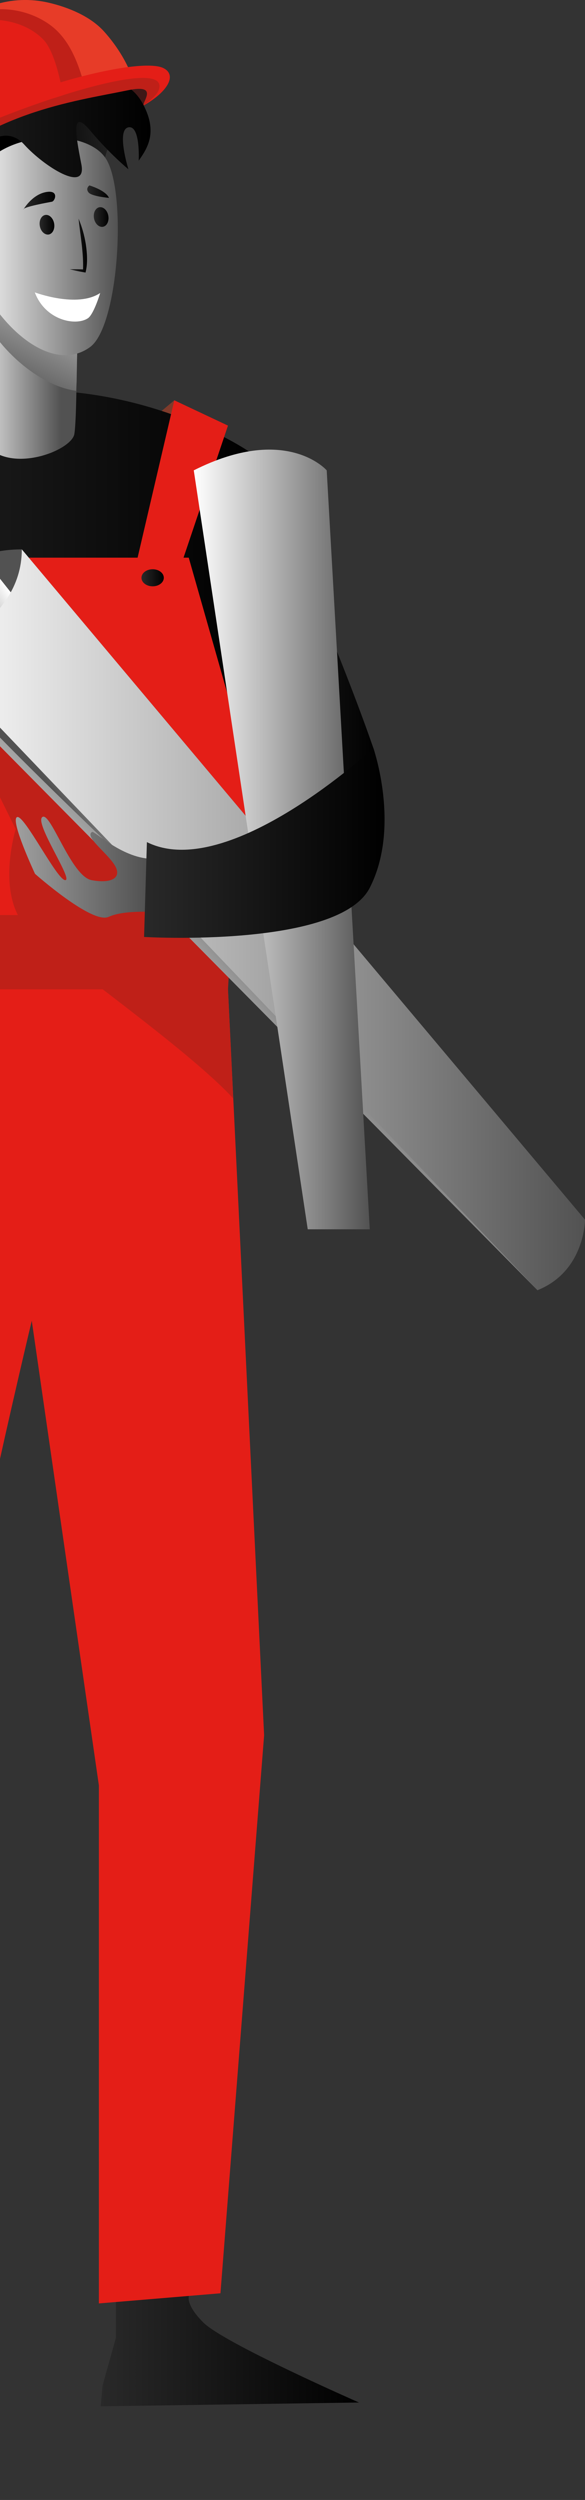
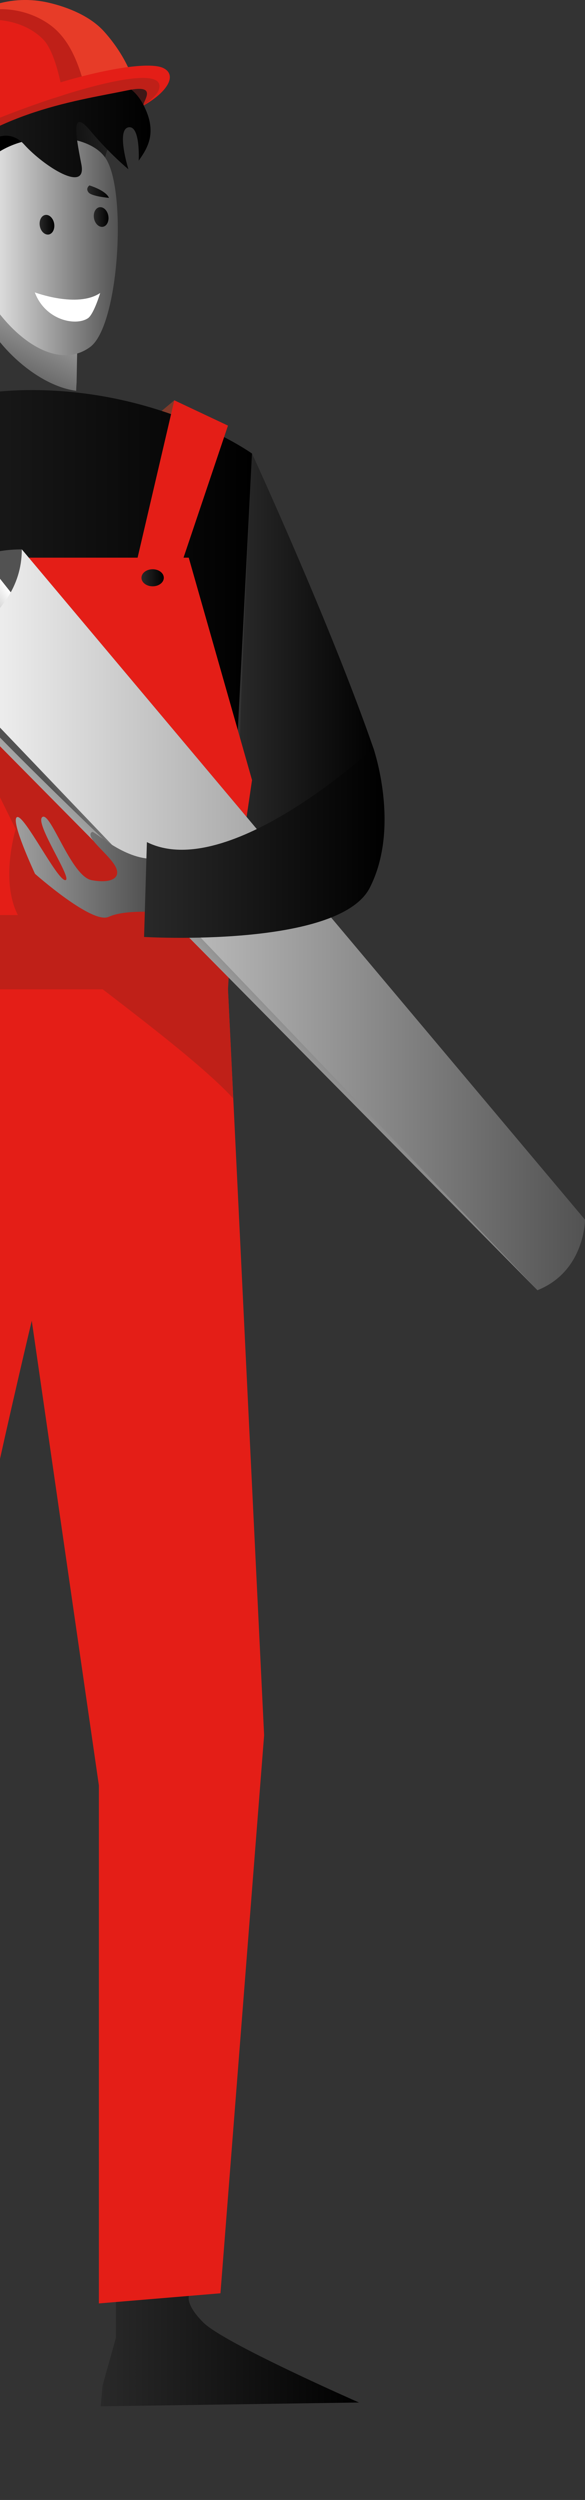
<svg xmlns="http://www.w3.org/2000/svg" width="408" height="1741" viewBox="0 0 408 1741" fill="none">
  <rect x="0" y="0" width="408" height="1741" fill="#333333" stroke="none" />
  <g clip-path="url(#clip0_1_124)">
    <path d="M121.571 278.769L87.755 307.077L121.571 334.019L130.57 300.311L121.571 278.769Z" fill="#803B2B" />
    <path d="M141.781 1617.39C127.206 1602.8 132.509 1597.06 132.509 1597.06L80.847 1601.74V1628.01L71.575 1661.17L70.242 1675.77L250.377 1673.13C250.377 1673.1 156.355 1631.96 141.781 1617.39Z" fill="url(#paint0_linear_1_124)" />
    <path d="M175.778 315.845C175.778 315.845 230.167 433.93 260.407 520.977C271.133 551.833 249.256 628.443 249.256 628.443C217.138 630.719 171.051 609.875 167.597 599.013C162.113 581.871 175.778 315.845 175.778 315.845Z" fill="url(#paint1_linear_1_124)" />
    <path d="M-131.528 322.914L-97.986 747.318L152.78 763.246L175.748 315.845C175.748 315.845 113.935 271.639 22.095 271.639C-69.716 271.639 -131.528 322.914 -131.528 322.914Z" fill="url(#paint2_linear_1_124)" />
    <path d="M157.84 665.095L175.778 543.247L131.631 388.359H-80.29C-80.29 388.359 -89.108 604.11 -131.498 618.249V658.935C-131.498 658.935 -131.892 832.241 -149.345 943.651C-165.222 1044.84 -97.531 1520.03 -83.532 1605.74L-37.021 1604.13H-2.57C-2.57 1604.13 -37.021 1272.57 -37.021 1219.51C-37.021 1166.44 22.155 919.773 22.155 919.773L68.969 1243.39V1604.13L153.75 1597.06L184.202 1208.46L157.84 665.095Z" fill="#E41E17" />
    <path d="M162.688 765.006L157.84 665.125L168.324 593.825C121.995 560.45 -52.656 434.962 -54.929 437.237C-57.565 439.877 10.975 577.441 10.975 577.441C10.975 577.441 -3.63 623.983 19.731 647.345C39.275 666.915 130.812 730.175 162.688 765.006Z" fill="#BF2018" />
    <path d="M121.571 278.769L94.088 396.399V421.4L123.237 402.497L158.992 296.397L121.571 278.769Z" fill="#E41E17" />
    <path d="M-131.528 637.242H161.961L159.022 688.973H-131.528V637.242Z" fill="#BF2018" />
    <path d="M15.216 382.594L408 849.444L374.882 898.504L-60.868 458.203C-60.868 458.203 -57.05 382.594 15.216 382.594Z" fill="url(#paint3_linear_1_124)" />
    <path d="M8.005 413.117L-5.236 396.429C-5.236 396.429 -48.96 428.924 -48.96 455.563C-48.96 482.202 344.43 836.215 344.43 836.215L364.307 828.266L8.005 413.117Z" fill="url(#paint4_linear_1_124)" />
    <path d="M-48.96 455.533C-48.96 455.533 15.216 435.629 15.216 382.594L408 849.444C408 849.444 408 885.245 374.882 898.504L-48.96 455.533Z" fill="url(#paint5_linear_1_124)" />
-     <path d="M135.145 327.556L214.623 856.088H257.892L227.864 327.556C227.864 327.556 199.624 295.062 135.145 327.556Z" fill="url(#paint6_linear_1_124)" />
    <path d="M214.684 621.526C214.684 621.526 196.443 645.98 170.263 649.166C144.084 652.352 125.055 635.331 117.571 635.331C110.087 635.331 87.331 633.207 75.757 638.516C64.212 643.826 24.428 608.54 24.428 608.54C24.428 608.54 6.945 571.251 11.883 569.037C16.792 566.852 39.73 612.939 45.517 612.939C51.304 612.939 23.761 572.95 29.549 568.976C35.336 565.001 49.607 610.3 63.879 612.939C78.15 615.609 85.453 611.089 79.847 602.29C74.242 593.491 58.758 582.568 64.212 579.383C65.939 578.381 85.998 598.588 107.36 598.103C132.297 597.526 160.416 584.085 183.899 591.033C203.654 596.859 213.441 619.614 214.684 621.526Z" fill="url(#paint7_linear_1_124)" />
    <path d="M114.238 402.376C114.238 405.653 110.753 408.323 106.451 408.323C102.148 408.323 98.664 405.653 98.664 402.376C98.664 399.099 102.148 396.429 106.451 396.429C110.753 396.429 114.238 399.069 114.238 402.376Z" fill="url(#paint8_linear_1_124)" />
    <path d="M260.407 520.977C260.407 520.977 159.295 614.76 102.451 586.452L100.482 652.503C100.482 652.503 236.258 660.513 257.892 618.249C279.527 575.954 260.407 520.977 260.407 520.977Z" fill="url(#paint9_linear_1_124)" />
    <path d="M41.487 110.379L-54.899 153.189L-68.443 148.335L-66.049 127.855L-30.961 98.243L56.91 62.077L105.027 56.069L106.572 61.197L100.239 73.394L41.487 110.379Z" fill="#3F1817" />
    <path d="M-2.479 223.883C-4.539 222.578 -30.204 158.651 -30.204 158.651C-30.204 158.651 -47.323 110.652 -36.264 102.551C-25.204 94.42 1.066 66.264 24.095 65.748C47.123 65.232 62.576 72.15 64.636 73.454C66.697 74.759 81.635 100.002 81.635 100.002C81.635 100.002 74.666 91.507 71.121 123.031C67.515 154.555 -2.479 223.883 -2.479 223.883Z" fill="url(#paint10_linear_1_124)" />
-     <path d="M55.607 221C52.88 229.162 54.062 287.446 51.88 302.131C49.759 316.603 -16.296 339.055 -17.599 286.384C-18.902 233.683 -13.69 171.727 -13.69 171.727L55.607 221Z" fill="url(#paint11_linear_1_124)" />
    <path d="M55.607 221L32.609 204.647L-13.69 171.697C-13.69 171.697 -13.69 171.727 -13.69 171.788C-13.69 171.818 -13.69 171.818 -13.69 171.849V171.879C-13.72 172.091 -13.751 172.516 -13.781 173.093C-13.933 175.004 -14.236 178.827 -14.599 184.137V184.167C-14.69 185.229 -14.751 186.382 -14.842 187.565C-14.842 187.656 -14.842 187.717 -14.872 187.808C-15.114 191.631 -15.387 196.03 -15.69 200.885C-15.69 201.158 -15.72 201.431 -15.72 201.704C-15.781 202.857 -15.841 204.04 -15.902 205.223V205.254C-15.932 205.86 -15.963 206.498 -15.993 207.135C-15.993 207.195 -15.993 207.256 -15.993 207.347C-15.993 207.59 -16.023 207.833 -16.023 208.075C-16.023 208.166 -16.023 208.257 -16.054 208.348C-16.084 208.773 -16.084 209.168 -16.114 209.592C-7.509 237.839 25.003 268.514 53.122 272.154C53.183 270.213 53.274 268.241 53.425 266.268C53.758 246.426 54.061 225.642 55.607 221Z" fill="url(#paint12_linear_1_124)" />
    <path d="M-16.266 123.425C-24.72 144.482 -25.174 183.044 -5.024 212.171C15.156 241.328 42.972 256.347 62.909 241.632C82.847 226.917 88.543 134.712 74.151 110.955C59.758 87.259 -3.388 91.325 -16.266 123.425Z" fill="url(#paint13_linear_1_124)" />
    <path d="M-16.265 211.959C-16.265 211.959 -20.75 181.8 -32.325 174.458C-43.869 167.116 -49.081 162.625 -51.202 151.976C-53.293 141.326 -78.866 119.511 -72.564 102.005C-66.261 84.498 -49.081 90.991 -33.719 60.529C-18.326 30.037 -1.752 13.168 34.033 24.272C69.818 35.377 74.787 57.222 74.787 57.222C74.787 57.222 90.573 54.492 100.209 73.394C109.875 92.326 102.936 103.067 96.725 111.926C96.725 111.926 98.058 86.956 89.513 88.685C80.968 90.415 89.574 117.903 89.574 117.903C89.574 117.903 76.726 107.375 63.031 91.082C49.335 74.789 52.698 93.843 56.758 114.475C60.819 135.106 30.427 115.658 16.944 100.73C3.46 85.803 -15.872 99.76 -22.932 120.907C-29.961 142.115 0.43 175.368 -16.265 211.959Z" fill="url(#paint14_linear_1_124)" />
-     <path d="M54.789 152.279C57.213 157.983 58.849 163.96 59.849 170.089C61.849 183.317 59.728 188.991 59.667 189.81C58.122 189.537 54.031 188.93 48.638 187.504C52.122 187.413 55.577 187.504 59.031 187.686L57.879 188.536C58.425 176.582 56.092 164.537 54.789 152.279Z" fill="url(#paint15_linear_1_124)" />
    <path d="M37.73 155.495C38.457 159.227 36.821 162.716 34.094 163.293C31.336 163.839 28.518 161.26 27.791 157.528C27.064 153.796 28.7 150.307 31.427 149.73C34.184 149.154 37.002 151.733 37.73 155.495Z" fill="url(#paint16_linear_1_124)" />
    <path d="M75.514 150.125C76.241 153.857 74.635 157.346 71.878 157.922C69.121 158.469 66.303 155.89 65.576 152.158C64.848 148.396 66.485 144.937 69.212 144.36C71.969 143.784 74.787 146.363 75.514 150.125Z" fill="url(#paint17_linear_1_124)" />
-     <path d="M16.247 145.999C16.247 145.999 22.064 135.804 31.73 133.832C41.396 131.86 38.487 140.021 36.215 140.477C33.942 140.932 15.853 144.087 16.247 145.999Z" fill="url(#paint18_linear_1_124)" />
    <path d="M62.364 129.129C62.364 129.129 73.817 132.527 75.999 137.807C75.999 137.807 63.879 136.805 61.697 133.953C59.485 131.101 62.364 129.129 62.364 129.129Z" fill="url(#paint19_linear_1_124)" />
    <path d="M24.276 203.615C24.276 203.615 53.849 214.75 69.878 204.04C69.878 204.04 65.394 218.937 61.303 221.638C52.698 227.311 31.548 223.033 24.276 203.615Z" fill="white" />
    <path d="M-38.688 22.816C-38.415 23.514 -13.811 85.651 -14.054 84.984C11.035 75.76 46.577 65.384 72.332 58.679C68 47.938 61.334 31.311 50.607 25.122C36.215 16.869 11.489 3.641 -8.236 7.13C-24.78 10.043 -31.567 17.901 -38.688 22.816Z" fill="#F2B90D" />
    <path d="M-36.112 20.541C-35.809 21.238 -10.266 84.711 -10.539 84.043C15.913 74.456 64 58.041 91.149 50.972C86.846 40.474 80.15 30.34 72.575 21.936C63.061 11.378 47.85 5.158 34.245 1.942C21.307 -1.123 7.974 -0.577 -4.691 3.55C-14.902 6.887 -24.326 12.197 -33.143 18.235C-35.113 19.63 -36.112 20.541 -36.112 20.541Z" fill="#E73C28" />
    <path d="M-51.717 27.61L-21.69 88.261C-20.962 88.079 12.035 75.032 59.637 62.137C55.273 45.966 49.334 28.065 35.336 17.658C21.973 7.707 3.157 3.793 -12.902 8.192C-20.235 10.194 -27.023 13.775 -33.113 18.295C-39.749 20.601 -46.809 24.394 -51.717 27.61Z" fill="#BF2018" />
    <path d="M-73.442 127.855C-63.443 96.726 10.944 75.548 44.274 66.537C42.305 57.92 38.366 35.741 30.003 27.337C-1.025 -3.914 -78.472 20.601 -84.169 78.339C-85.32 90.809 -78.018 114.627 -73.442 127.855Z" fill="#E41E17" />
    <path d="M-73.442 127.916L-73.473 127.855C-64.352 96.756 5.338 77.641 37.972 68.236C55.819 62.714 108.572 42.568 112.662 57.677C114.208 63.412 109.875 66.81 100.239 73.424C98.754 71.3 111.329 58.315 89.513 62.805C49.789 70.966 -8.751 77.975 -59.838 129.16C-70.473 139.809 -62.11 148.911 -54.899 153.22C-70.988 153.462 -76.866 139.02 -73.442 127.916Z" fill="#BF2018" />
    <path d="M-74.867 127.43C-63.049 82.253 91.149 36.136 113.965 47.422C123.631 52.216 117.056 63.867 100.27 73.424C107.633 67.841 110.026 64.898 110.875 62.259C119.48 34.649 -22.356 85.651 -54.535 108.225C-61.898 113.383 -68.594 119.784 -71.867 128.037V128.067C-72.018 128.856 -74.321 133.832 -72.473 140.477C-71.412 144.542 -69.261 148.426 -65.534 150.823C-79.351 146.605 -74.867 127.43 -74.867 127.43Z" fill="#E41E17" />
  </g>
  <defs>
    <linearGradient id="paint0_linear_1_124" x1="70.254" y1="1636.39" x2="250.389" y2="1636.39" gradientUnits="userSpaceOnUse">
      <stop offset="0.001" stop-color="#292929" />
      <stop offset="1" />
    </linearGradient>
    <linearGradient id="paint1_linear_1_124" x1="166.286" y1="472.24" x2="263.363" y2="472.24" gradientUnits="userSpaceOnUse">
      <stop offset="0.001" stop-color="#292929" />
      <stop offset="1" />
    </linearGradient>
    <linearGradient id="paint2_linear_1_124" x1="-131.518" y1="517.439" x2="175.774" y2="517.439" gradientUnits="userSpaceOnUse">
      <stop offset="0.001" stop-color="#292929" />
      <stop offset="1" />
    </linearGradient>
    <linearGradient id="paint3_linear_1_124" x1="97.232" y1="715.312" x2="184.886" y2="636.285" gradientUnits="userSpaceOnUse">
      <stop offset="0.001" stop-color="white" />
      <stop offset="1" stop-color="#525252" />
    </linearGradient>
    <linearGradient id="paint4_linear_1_124" x1="158.218" y1="627.312" x2="113.188" y2="658.914" gradientUnits="userSpaceOnUse">
      <stop offset="0.001" stop-color="white" />
      <stop offset="1" stop-color="#525252" />
    </linearGradient>
    <linearGradient id="paint5_linear_1_124" x1="-48.958" y1="640.563" x2="408.008" y2="640.563" gradientUnits="userSpaceOnUse">
      <stop offset="0.001" stop-color="white" />
      <stop offset="1" stop-color="#525252" />
    </linearGradient>
    <linearGradient id="paint6_linear_1_124" x1="135.157" y1="584.601" x2="257.895" y2="584.601" gradientUnits="userSpaceOnUse">
      <stop offset="0.001" stop-color="white" />
      <stop offset="1" stop-color="#525252" />
    </linearGradient>
    <linearGradient id="paint7_linear_1_124" x1="-101.913" y1="609.153" x2="101.766" y2="609.153" gradientUnits="userSpaceOnUse">
      <stop offset="0.001" stop-color="white" />
      <stop offset="1" stop-color="#525252" />
    </linearGradient>
    <linearGradient id="paint8_linear_1_124" x1="98.675" y1="402.369" x2="114.248" y2="402.369" gradientUnits="userSpaceOnUse">
      <stop offset="0.001" stop-color="#292929" />
      <stop offset="1" />
    </linearGradient>
    <linearGradient id="paint9_linear_1_124" x1="100.497" y1="587.038" x2="268.204" y2="587.038" gradientUnits="userSpaceOnUse">
      <stop offset="0.001" stop-color="#292929" />
      <stop offset="1" />
    </linearGradient>
    <linearGradient id="paint10_linear_1_124" x1="90.854" y1="136.578" x2="30.053" y2="142.786" gradientUnits="userSpaceOnUse">
      <stop offset="0.001" stop-color="#292929" />
      <stop offset="1" />
    </linearGradient>
    <linearGradient id="paint11_linear_1_124" x1="-24.893" y1="245.603" x2="42.391" y2="245.603" gradientUnits="userSpaceOnUse">
      <stop offset="0.001" stop-color="white" />
      <stop offset="1" stop-color="#525252" />
    </linearGradient>
    <linearGradient id="paint12_linear_1_124" x1="50.918" y1="155.864" x2="-2.701" y2="269.044" gradientUnits="userSpaceOnUse">
      <stop offset="0.001" stop-color="white" />
      <stop offset="1" stop-color="#525252" />
    </linearGradient>
    <linearGradient id="paint13_linear_1_124" x1="-21.779" y1="171.584" x2="82.192" y2="171.584" gradientUnits="userSpaceOnUse">
      <stop offset="0.001" stop-color="white" />
      <stop offset="1" stop-color="#525252" />
    </linearGradient>
    <linearGradient id="paint14_linear_1_124" x1="-73.512" y1="116.4" x2="105.02" y2="116.4" gradientUnits="userSpaceOnUse">
      <stop offset="0.001" stop-color="#292929" />
      <stop offset="1" />
    </linearGradient>
    <linearGradient id="paint15_linear_1_124" x1="48.624" y1="171.063" x2="60.707" y2="171.063" gradientUnits="userSpaceOnUse">
      <stop offset="0.001" stop-color="#292929" />
      <stop offset="1" />
    </linearGradient>
    <linearGradient id="paint16_linear_1_124" x1="27.608" y1="156.499" x2="37.904" y2="156.499" gradientUnits="userSpaceOnUse">
      <stop offset="0.001" stop-color="#292929" />
      <stop offset="1" />
    </linearGradient>
    <linearGradient id="paint17_linear_1_124" x1="65.399" y1="151.124" x2="75.691" y2="151.124" gradientUnits="userSpaceOnUse">
      <stop offset="0.001" stop-color="#292929" />
      <stop offset="1" />
    </linearGradient>
    <linearGradient id="paint18_linear_1_124" x1="16.238" y1="139.764" x2="38.459" y2="139.764" gradientUnits="userSpaceOnUse">
      <stop offset="0.001" stop-color="#292929" />
      <stop offset="1" />
    </linearGradient>
    <linearGradient id="paint19_linear_1_124" x1="60.85" y1="133.459" x2="75.975" y2="133.459" gradientUnits="userSpaceOnUse">
      <stop offset="0.001" stop-color="#292929" />
      <stop offset="1" />
    </linearGradient>
    <clipPath id="clip0_1_124">
      <rect width="688" height="1741" fill="white" transform="translate(-280)" />
    </clipPath>
  </defs>
</svg>